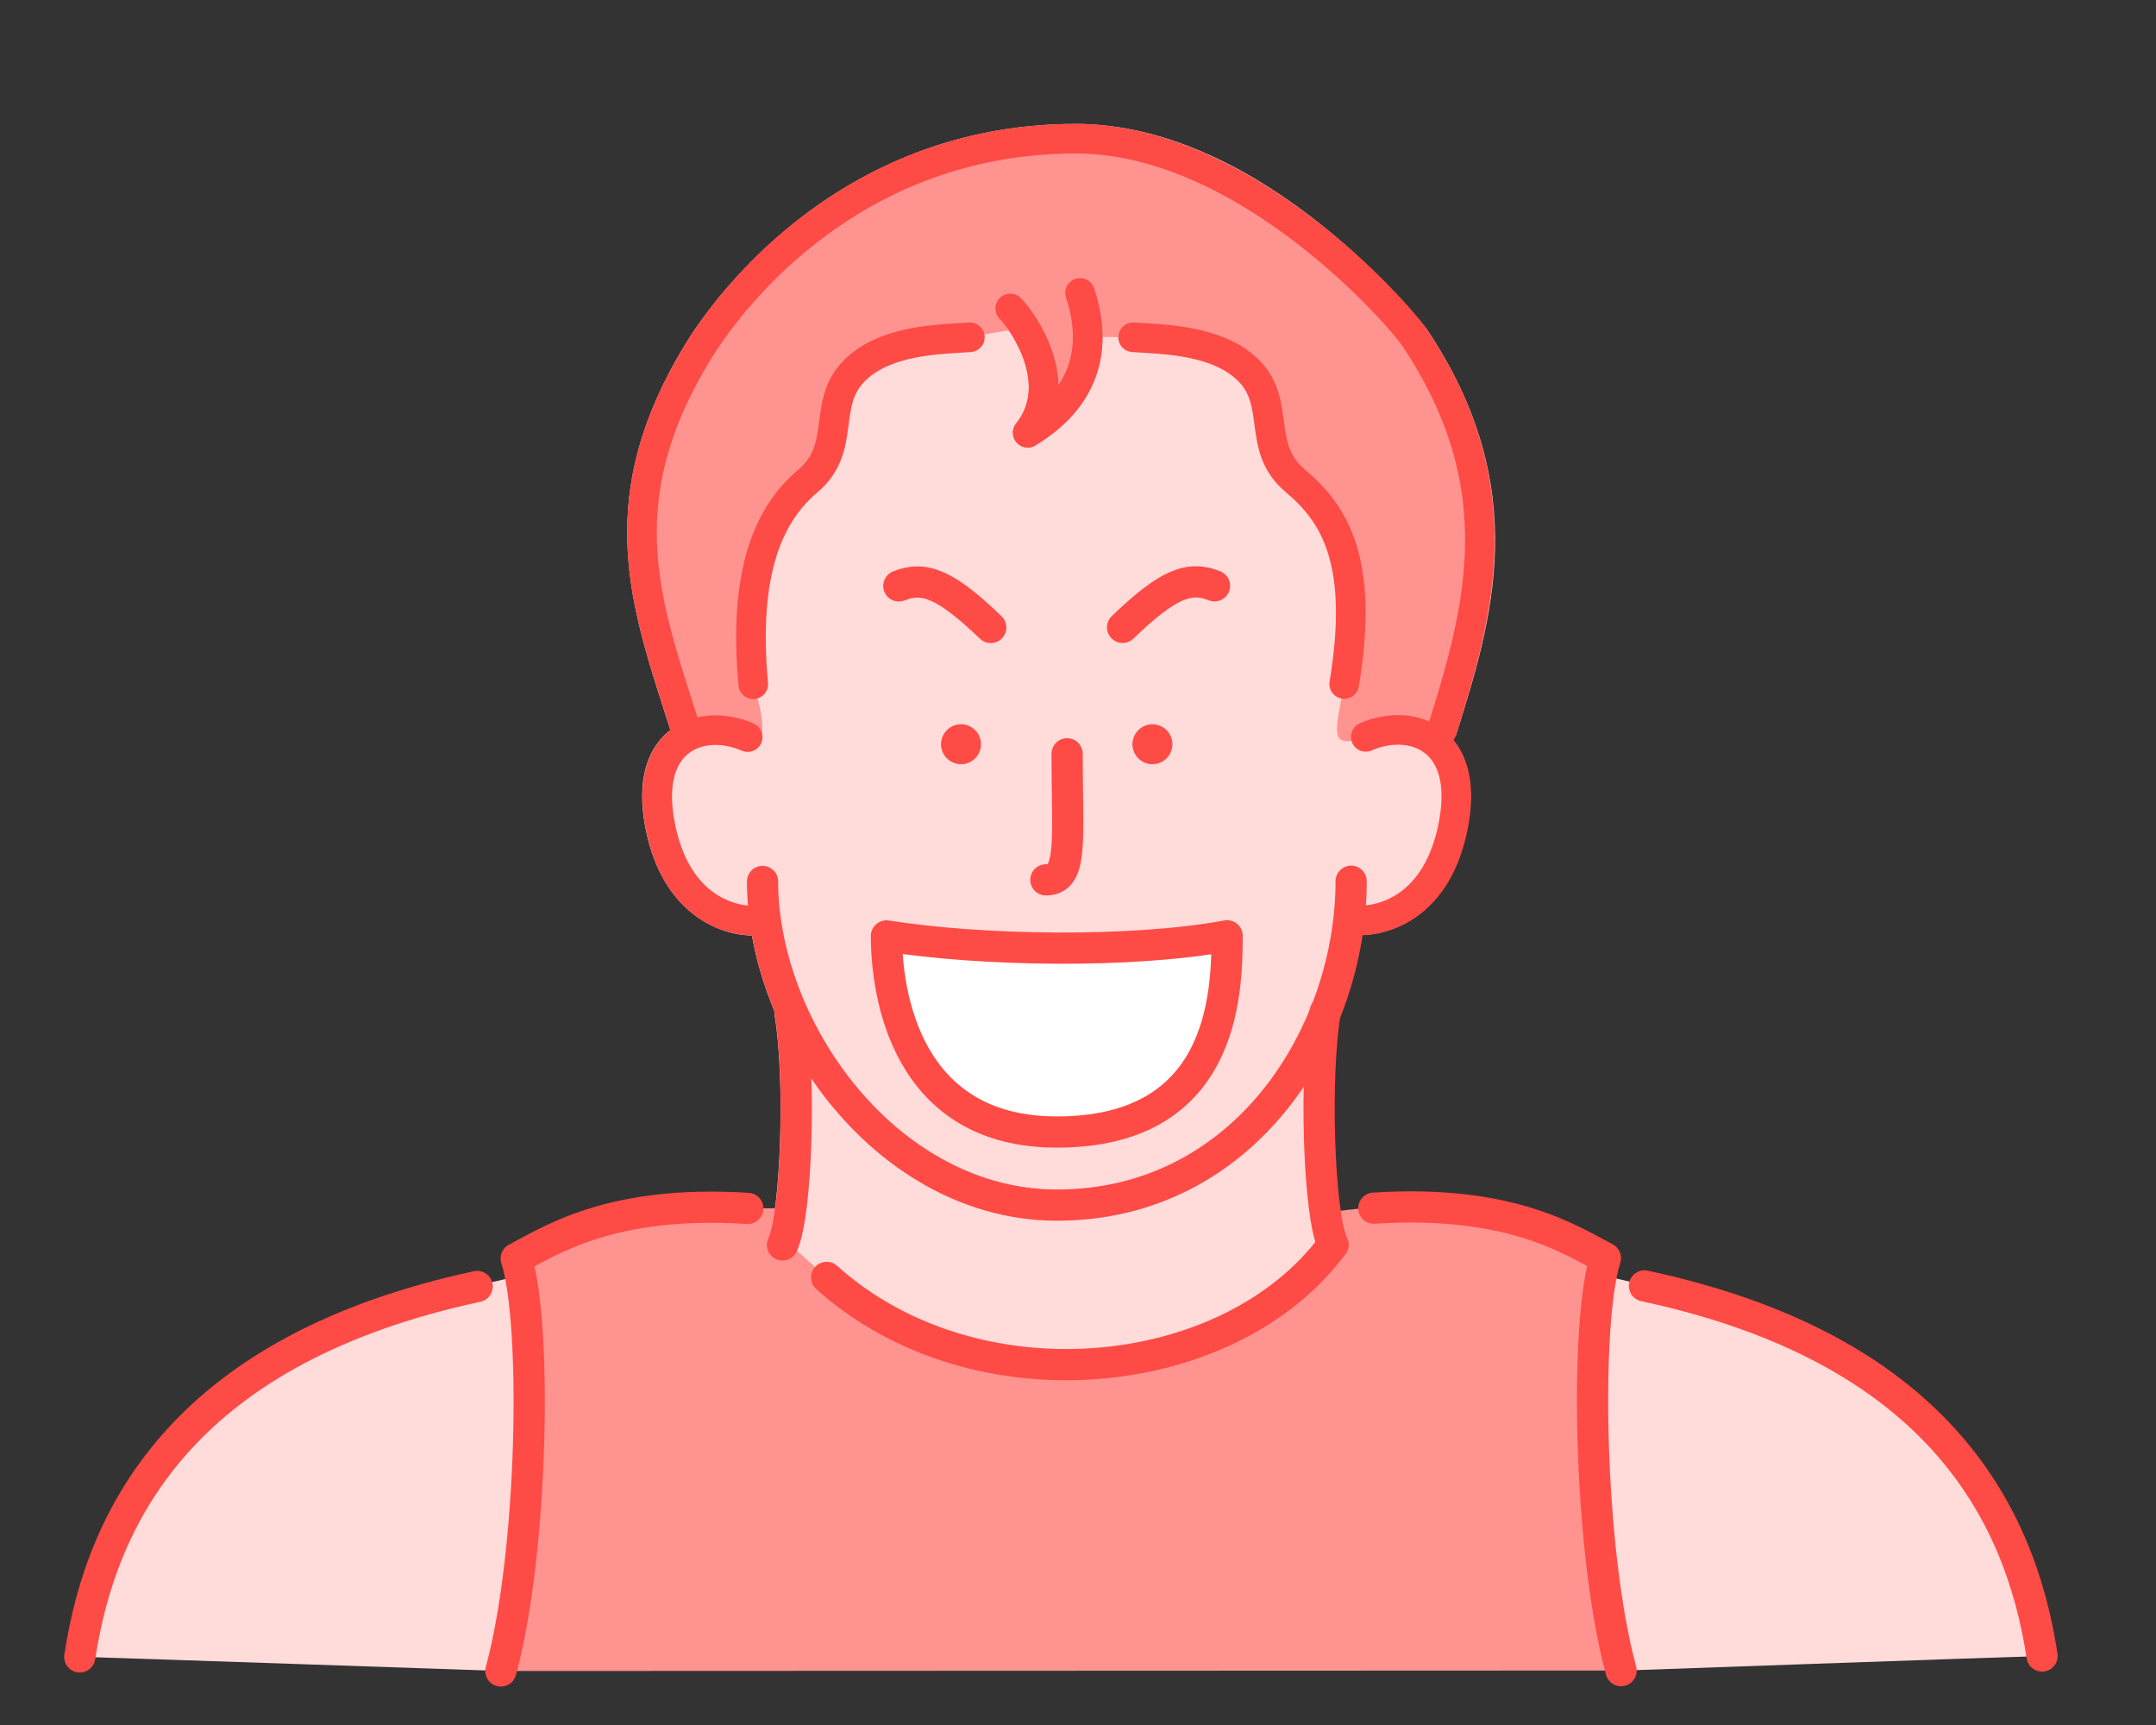
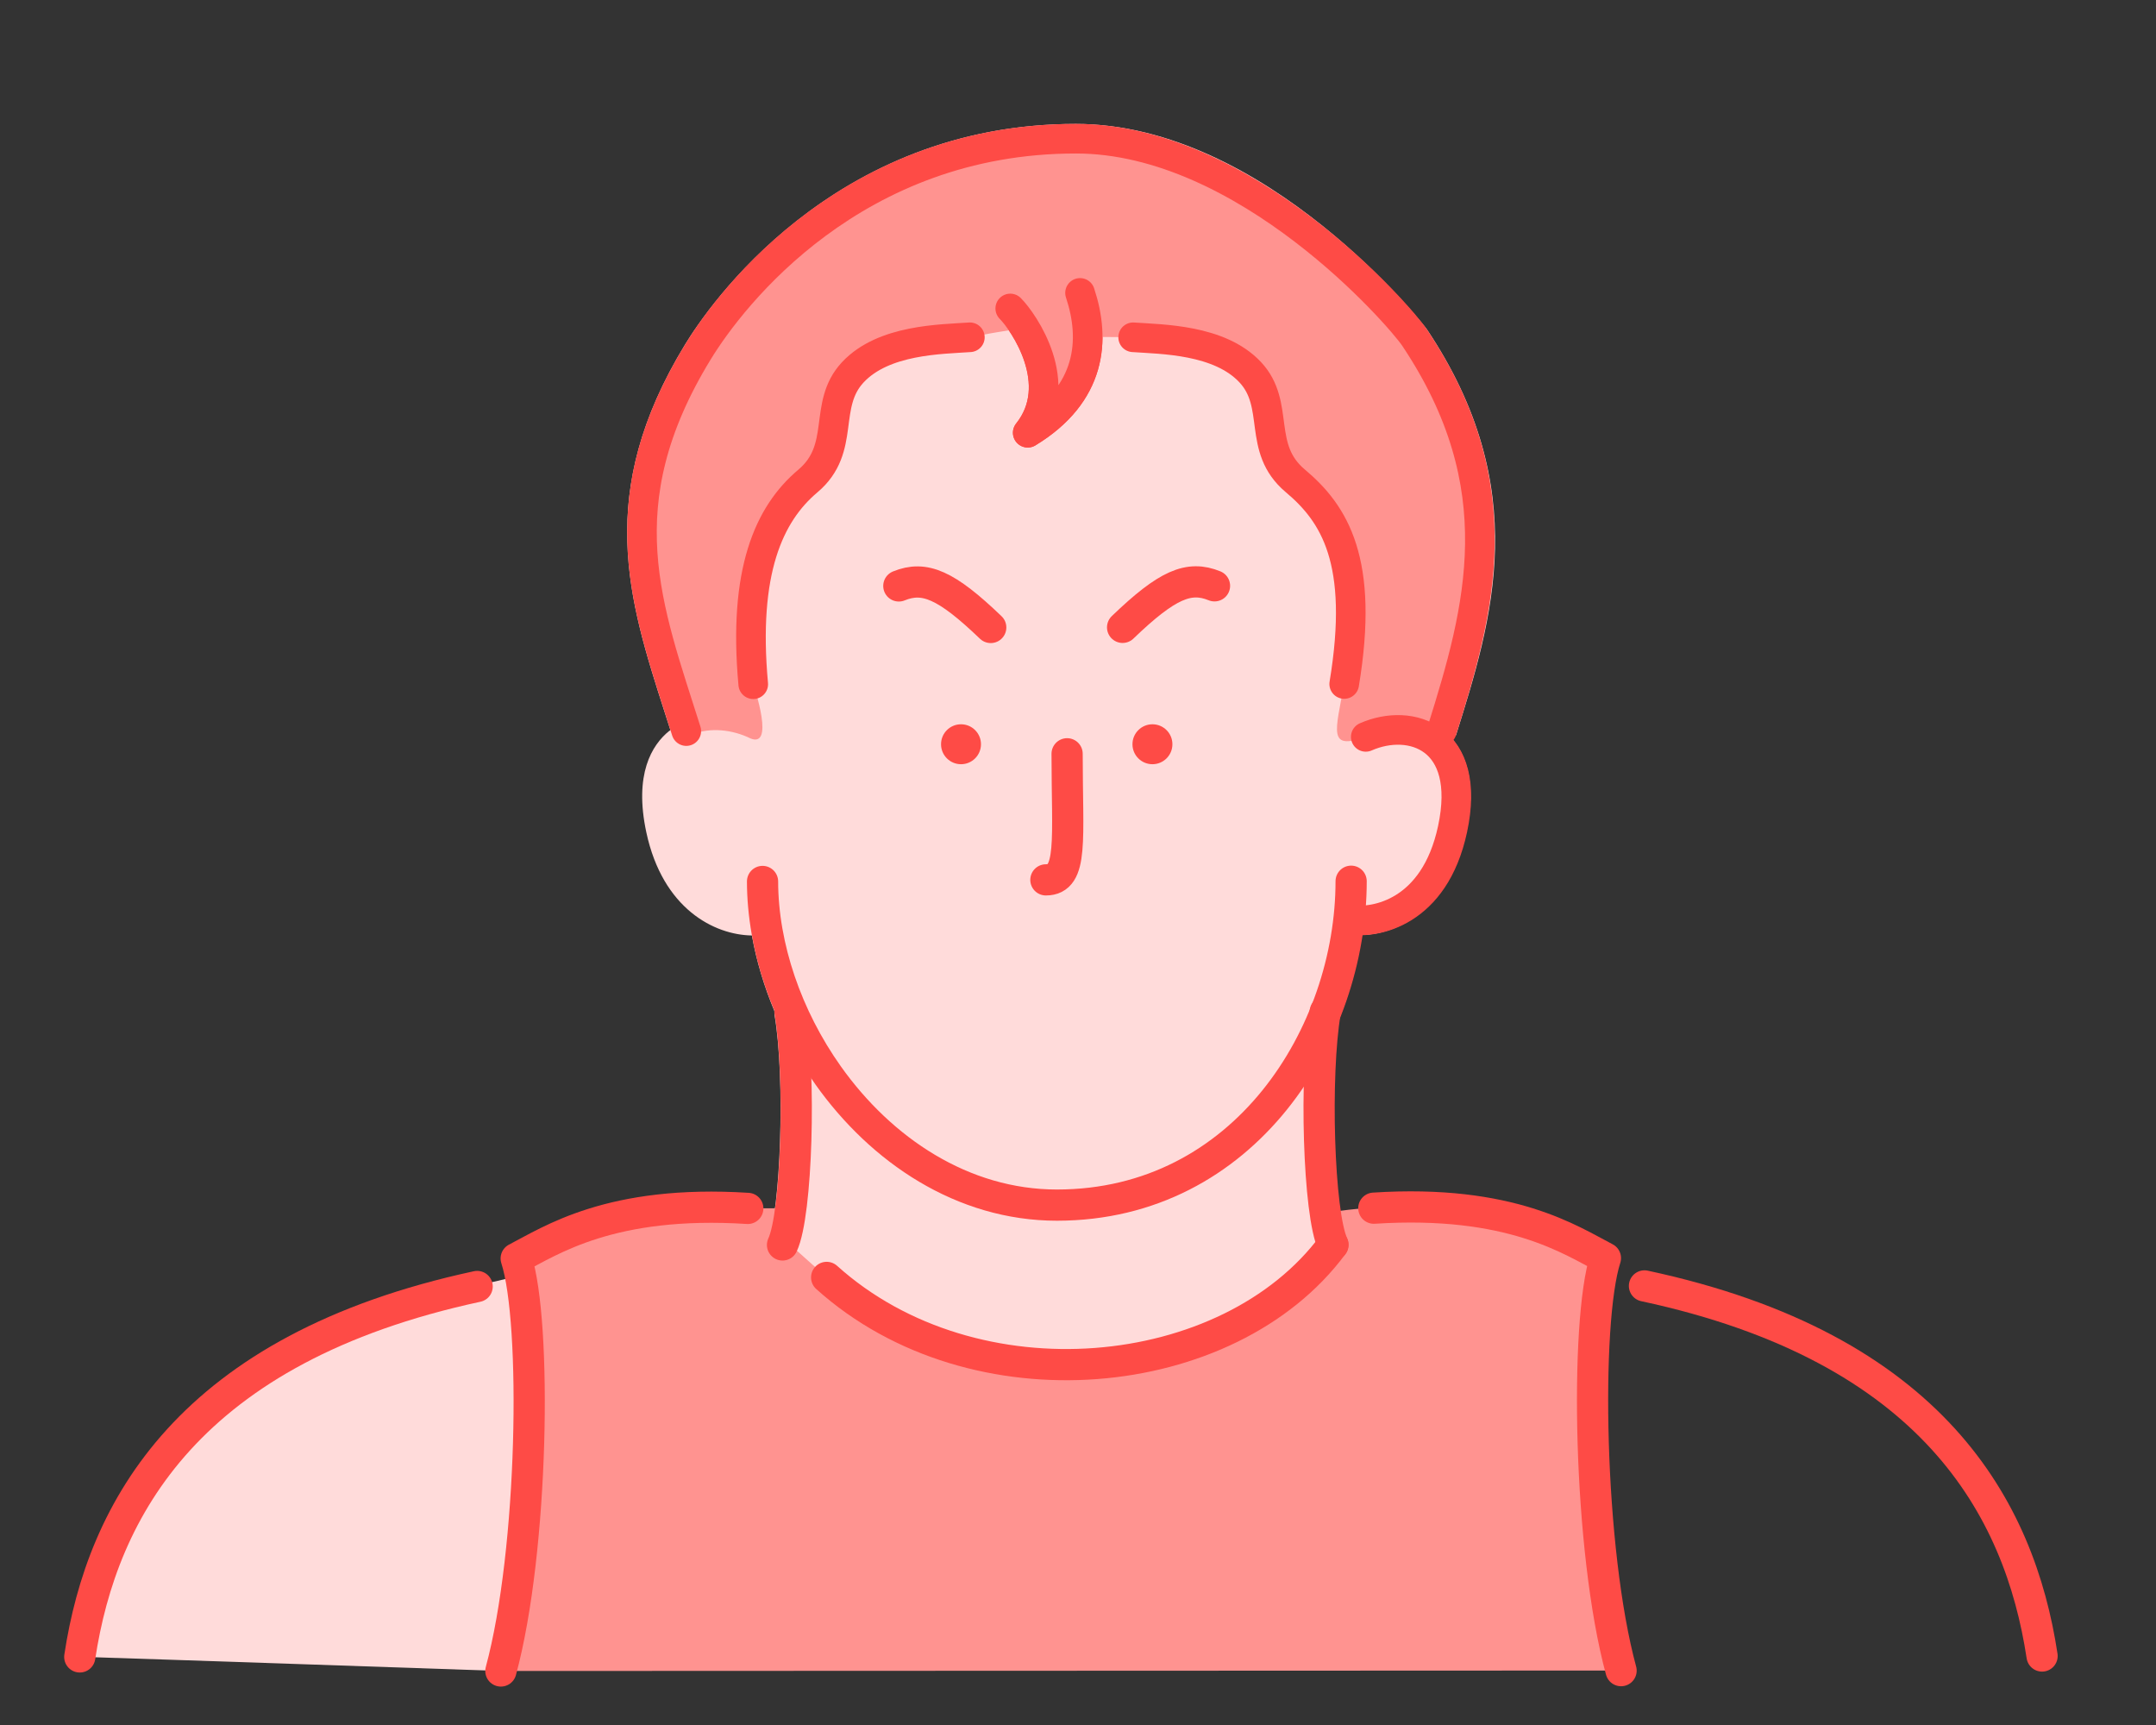
<svg xmlns="http://www.w3.org/2000/svg" id="_イヤー_2" viewBox="0 0 190 152">
  <rect x="0" y="0" width="190" height="152" fill="#333333" stroke="none" />
  <defs>
    <style>.cls-1,.cls-2,.cls-3{fill:none;}.cls-4{fill:#ffdbda;}.cls-5{fill:#fe4b46;}.cls-6{fill:#ff9390;}.cls-2{stroke-width:2.61px;}.cls-2,.cls-7,.cls-3{stroke:#fe4b46;stroke-linecap:round;stroke-linejoin:round;}.cls-7{fill:#fff;}.cls-7,.cls-3{stroke-width:2.75px;}</style>
  </defs>
  <g id="_イヤー_2-2">
-     <rect class="cls-1" width="190" height="152" />
-   </g>
+     </g>
  <g id="_イヤー_1-2">
    <g>
      <path class="cls-4" d="M128.31,64.79c3.2-10.18,6.83-21.73-2.57-35.78-.12-.18-14.1-18.1-30.94-18.09-21.48,0-32.44,16.18-34.42,19.43-8,13.11-4.99,22.48-1.81,32.4,.17,.53,.34,1.06,.51,1.59-.03,.03-.07,.05-.11,.07-1.53,1.24-3.11,3.81-2.01,8.94,1.45,6.74,5.99,9.03,9.3,9.08,.4,2.23,1.07,4.47,1.98,6.65,0,.1,0,.21,.01,.32,.99,5.73,.5,17.5-.55,19.72,0,0,0,.02-.01,.03,0,.01,0,.03-.02,.04-.06,.16-.1,.32-.1,.47,0,0,0,.02,0,.02,0,.17,.03,.33,.08,.49,0,.01,0,.02,.01,.03,.06,.16,.15,.3,.27,.43h0c6.49,6.79,15.79,10.55,25.83,10.55,.84,0,1.69-.03,2.54-.08,9.44-.6,17.75-4.56,22.22-10.61,.01-.02,.02-.04,.03-.06,.03-.04,.05-.08,.07-.12,.02-.04,.04-.08,.06-.12,.02-.04,.03-.08,.04-.12,.01-.04,.02-.09,.03-.13,0-.04,.01-.09,.02-.13,0-.04,0-.09,0-.13,0-.05,0-.09,0-.13,0-.04,0-.09-.02-.13,0-.04-.02-.08-.03-.13-.01-.05-.03-.09-.05-.14,0-.02-.01-.04-.02-.06-1.03-2.18-1.53-13.51-.62-19.37,.94-2.35,1.61-4.82,1.99-7.33,3.3-.09,7.78-2.4,9.21-9.08,.9-4.21,0-6.68-1.2-8.13,.09-.12,.17-.25,.22-.4Z" />
      <g>
        <path class="cls-2" d="M89.03,27.18c1.2,1.2,4.96,6.67,1.54,10.95,5.64-3.42,5.98-8.21,4.61-12.32" />
        <path class="cls-6" d="M60.69,64.85c1.55-.75,3.5-.65,5.2,.1,2.6,1.42,.49-4.66,.49-4.66-.91-9.94,1.38-15.01,4.81-17.9s1.26-6.69,3.97-9.59,7.77-2.9,10.31-3.08c0,0,3.01-.62,4.79-.77,1.23,1.78,2.08,3.86,.31,9.17,3.87-2.11,5.18-4.72,5.77-8.43l3.51,.02c2.53,.18,7.59,.18,10.31,3.07,2.71,2.89,.55,6.69,3.98,9.58,3.44,2.89,4.95,6.92,4.31,17.9-.74,4.18-1.48,5.9,1.91,4.66,2.11-.93,4.62-.86,6.26,.61l.44-1.14c3.38-10.76,6.37-21.54-2.41-34.67-1.26-1.88-14.81-17.52-29.85-17.51-19.49,0-30.23,13.76-33.3,18.8-8.23,13.48-4.41,22.65-1.02,33.4l.21,.43Z" />
      </g>
      <path class="cls-4" d="M45.53,112.47c-4.48,1.05-19.56,4.34-28.07,11.66-8.51,7.32-9.85,20.22-10.42,21.86,5.08,.15,37.1,1.25,37.1,1.25,1.34-7.62,3.19-26.56,1.39-34.78Z" />
-       <path class="cls-4" d="M141.45,112.43c4.48,1.04,19.57,4.32,28.08,11.64,8.52,7.31,9.86,20.21,10.44,21.85-5.08,.15-37.1,1.29-37.1,1.29-1.35-7.62-3.21-26.56-1.42-34.78Z" />
      <path class="cls-6" d="M142.87,147.2c-2.89-10.64-3.21-30.72-1.38-36.35-3.02-1.55-8.32-4.28-20.41-4.4-1.74-.02-4.62,.5-4.62,.5l1.02,2.73c-9.16,12.37-31.4,14.3-44.61,2.87-1.45-1.25-3.82-3.41-3.82-3.41,1.03-2.17,.72-2.68,.72-2.68l-3.86,.02c-12.07-.77-17.39,2.86-20.41,4.41,1.83,5.63,1.53,25.71-1.35,36.35l98.73-.04Z" />
      <g>
        <path class="cls-3" d="M119.07,77.65c0,13.42-9.38,28.53-25.92,28.54-8.32,0-15.49-4.84-20.17-11.43-3.64-5.13-5.77-11.31-5.78-17.09" />
-         <path class="cls-2" d="M65.89,64.95c-3.98-1.75-9.38,.04-7.64,8.13,1.6,7.44,6.88,8.31,8.95,7.99" />
        <path class="cls-2" d="M120.36,64.93c3.98-1.75,9.38,.03,7.65,8.12-1.59,7.44-6.87,8.32-8.94,8" />
      </g>
      <path class="cls-3" d="M69.62,89.16c.96,5.54,.62,17.83-.66,20.54" />
      <path class="cls-3" d="M116.79,89.14c-.95,5.54-.61,17.83,.68,20.54" />
      <path class="cls-3" d="M72.85,112.56c12.99,11.69,35.45,9.5,44.61-2.87" />
      <path class="cls-3" d="M87.31,55.29c-3.93-3.77-5.84-4.58-8.1-3.66" />
      <path class="cls-3" d="M98.93,55.28c3.93-3.78,5.84-4.58,8.1-3.66" />
      <circle class="cls-5" cx="101.56" cy="65.58" r="1.76" />
      <circle class="cls-5" cx="84.69" cy="65.58" r="1.76" />
-       <path class="cls-7" d="M108.14,82.46c0,5.39-.43,17.29-15.01,17.29-13.3,0-15.01-12.2-15.01-17.28,8.41,1.33,21.6,1.54,30.02-.01Z" />
      <path class="cls-3" d="M94.04,66.42c0,7.59,.56,11.11-1.87,11.11" />
      <path class="cls-3" d="M42.05,113.36c-25.41,5.47-33.05,19.63-35.02,32.64" />
      <path class="cls-3" d="M65.9,106.48c-12.07-.77-17.39,2.86-20.41,4.41,1.83,5.63,1.53,25.71-1.35,36.35" />
      <path class="cls-3" d="M144.92,113.31c25.41,5.44,33.07,19.6,35.04,32.61" />
      <path class="cls-3" d="M121.07,106.46c12.07-.78,17.39,2.84,20.41,4.4-1.82,5.63-1.51,25.71,1.38,36.35" />
      <path class="cls-2" d="M66.38,60.29c-.91-9.94,1.38-15.01,4.81-17.9s1.26-6.69,3.97-9.59,7.77-2.9,10.31-3.08" />
      <path class="cls-2" d="M118.46,60.27c1.8-10.85-.87-15.01-4.31-17.9-3.44-2.89-1.27-6.69-3.98-9.58-2.71-2.89-7.78-2.89-10.31-3.07" />
      <path class="cls-2" d="M89.03,27.18c1.2,1.2,4.96,6.67,1.54,10.95,5.64-3.42,5.98-8.21,4.61-12.32" />
      <path class="cls-2" d="M127.06,64.4c3.38-10.76,6.37-21.54-2.41-34.67-1.26-1.88-14.81-17.52-29.85-17.51-19.49,0-30.23,13.76-33.3,18.8-8.23,13.48-4.41,22.65-1.02,33.4" />
    </g>
  </g>
</svg>